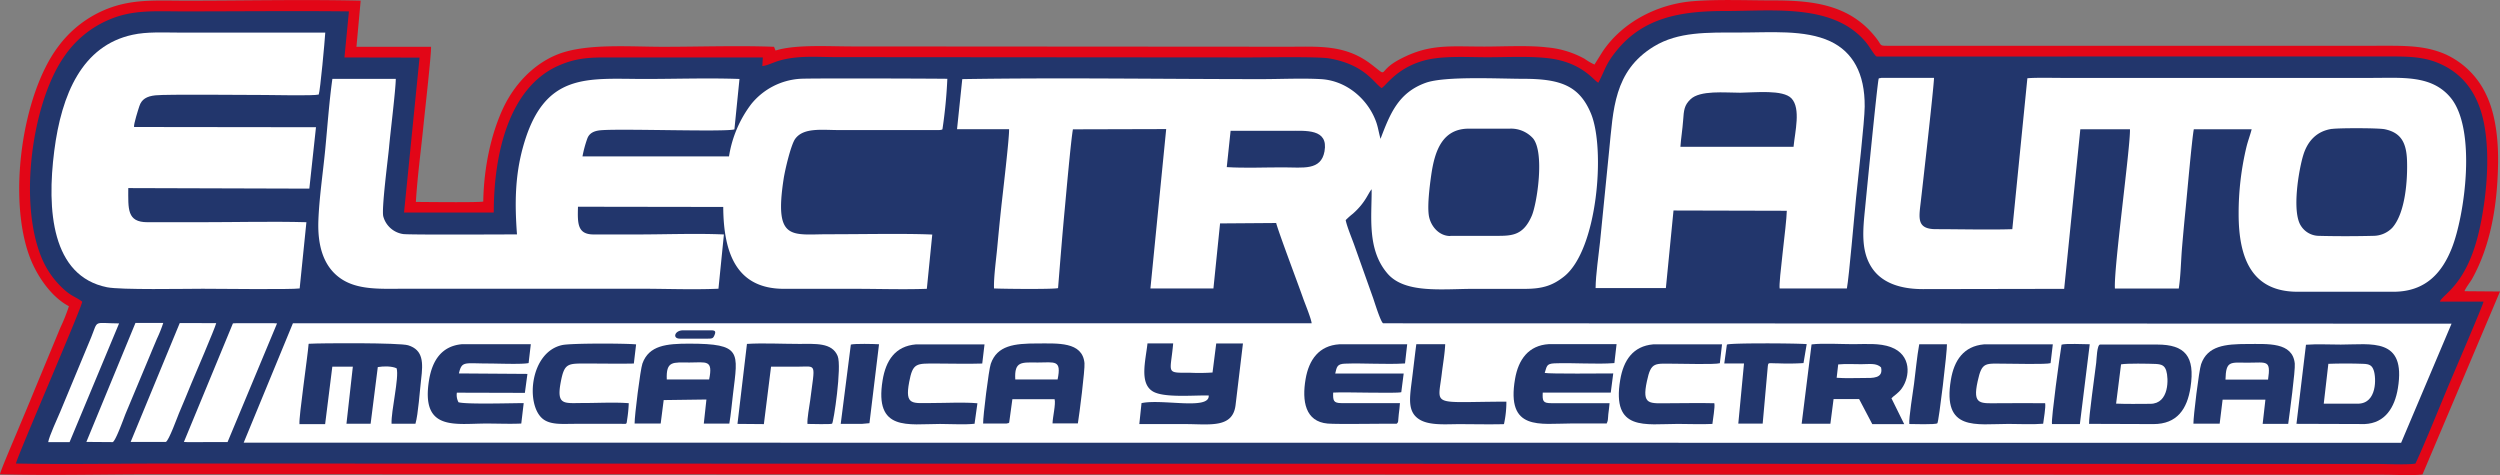
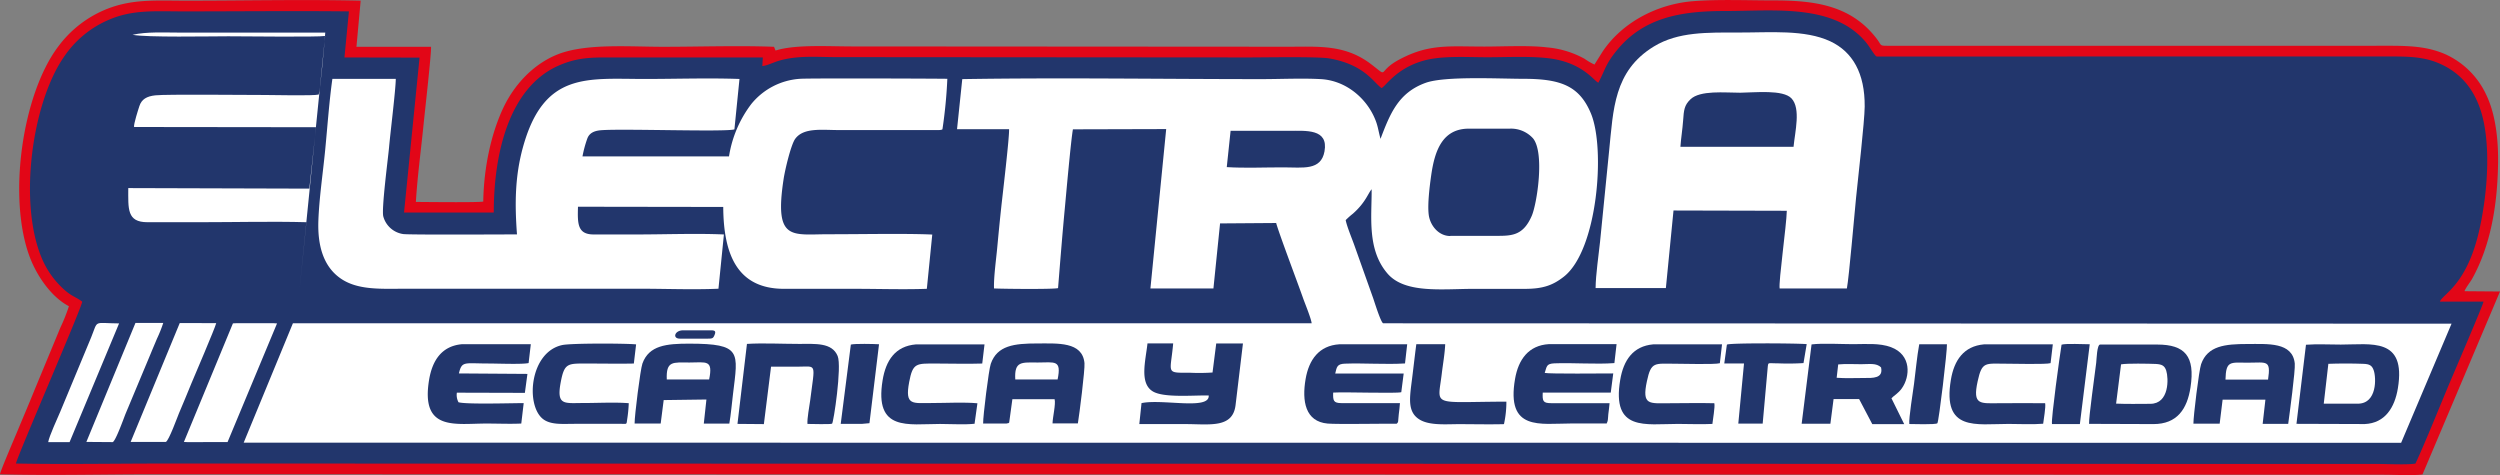
<svg xmlns="http://www.w3.org/2000/svg" viewBox="0 0 783.28 148.88">
  <rect x="0" y="0" width="783.28" height="148.88" fill="#808080" stroke="none" />
  <defs>
    <style>.cls-1{fill:#e20617;}.cls-1,.cls-2,.cls-3{fill-rule:evenodd;}.cls-2{fill:#22366c;}.cls-3{fill:#fff;}</style>
  </defs>
  <g id="Capa_2" data-name="Capa 2">
    <g id="Capa_1-2" data-name="Capa 1">
      <path class="cls-1" d="M499.57,20.22a18.64,18.64,0,0,1-3.11-1.8,29.45,29.45,0,0,0-11.72-3.57c-5.65-.7-13.77-.26-19.71-.26-11,0-17.1-.91-26.29,3.89-7.73,4-3.19,6.18-9.19,1.61-8.13-6.19-16.39-5.45-25.64-5.45l-137-.09c-7.31,0-17.75-.68-23.92,1.29l-.48-1.18c-11.28-.43-23.42,0-34.79,0-10.46,0-23.81-1.11-32.7,2.26C167,20,160.92,26.76,157.52,34.15c-3.68,8-5.93,18.32-6.11,29-1.55.34-18.2.13-21.11.12.49-8.13,1.63-16.38,2.43-24.47.33-3.34,2.5-22.49,2.31-24.13l-23.36,0L113,.21c-18-.43-36.49,0-54.52,0-9.37,0-16.77-.62-24.9,2.57A35.19,35.19,0,0,0,18.2,14.64C6.85,29.76,2.31,62.33,9.43,80.81c2.23,5.78,6.7,12.28,12.16,15.13a54.36,54.36,0,0,1-2.65,6.65L10.8,122.23C9,126.7,7.15,131,5.33,135.38,4.54,137.29.15,147.48,0,148.59c15.55.44,31.75,0,47.36,0l699.57.14c3.12,0,9.34.35,12.08-.1l24.27-57.3-11.09-.09c0-.54,2-3.23,2.27-3.73,6-10.66,8-23.59,8.21-36,.15-7.83-.81-15.76-3.65-21.7A25.87,25.87,0,0,0,766.39,17.1C759.51,14,752.47,14.36,744,14.34H617.45c-8.45,0-16.91,0-25.36,0-3.45,0-2.35.08-4.1-2.21-8.09-10.59-19.61-12-32.38-12-8.14,0-17.17-.39-25.13.24-11.21.9-22.17,6.57-28.36,15.78Z" />
      <path class="cls-2" d="M500.78,25.9c-1.27-.45-4.54-5.72-13.83-7.38-5.91-1.06-14.6-.57-21-.58-6.56,0-14.31-.57-20.16,1.13-8.51,2.49-11.67,8-12.93,8.52-2.43-1.58-5.2-7.32-16.35-9.28C413,17.69,396,18,391.11,18l-129-.1c-6.32,0-12.15-.62-18.19,1.17-1.64.49-3.66,1.53-5.07,1.62L239,18H189.16c-5.76,0-9.56.56-14.08,2.53-15.44,6.73-20.38,27.23-20.38,46.05l-28.11,0,4.86-48.53L107.92,18l1.4-14.43c-17.25-.19-34.58,0-51.81,0-8.91,0-15.86-.62-23.37,2.61A32.08,32.08,0,0,0,20,17.88c-9.94,14.33-14.35,45.8-6.8,63.27A27.31,27.31,0,0,0,18.33,89c3.78,4,5,3.66,7.43,5.52C25.47,96.78,5.29,143.19,5,145.23c15.54.29,31.35,0,46.91,0l693.05.13c2.66,0,9.68.33,11.84-.13,3.25-7,7.64-18,10.77-25.43,1.17-2.78,10.51-24.47,10.55-25.31l-13.68,0c1-2.45,8.64-5.27,12.49-23,2.08-9.56,3.27-22,1.48-32.09-1.71-9.69-6.56-16.71-15.35-20-5-1.84-10.05-1.69-15.93-1.71L588,17.71c-.57-.11-2.11-2.91-3.32-4.39C574.55,1,555.56,3.48,540.39,3.45c-13.87,0-25.51,2.06-33.93,12.46-3.56,4.4-3.49,5.92-5.68,10" />
      <path class="cls-3" d="M299.85,40.47h16.3c.16,2.24-2.06,20.86-2.47,24.69-.45,4.17-.85,8.33-1.24,12.47-.33,3.6-1.14,9.37-1,12.74,2.57.14,18.54.31,20.06-.1.68-8.41,1.33-16.66,2.12-25,.42-4.51,1.94-21.57,2.54-24.75l29.22-.08-4.94,49.94h19.74L382.26,70l17.58-.13c.72,2.84,6.91,19.2,8.41,23.5.61,1.73,2.53,6.35,2.71,7.92H91.77l-15.42,37.4,675.95.05,15.8-37.33-334.72-.12c-.73-.16-2.77-6.77-3.1-7.72l-5.83-16.4c-.79-2.29-2.39-6-2.83-8.21a24.44,24.44,0,0,1,2.25-2c4-3.53,4.74-6.37,5.88-7.66.08,8.49-1.53,18.89,5,26.44,5.48,6.32,17.19,4.76,27.15,4.76,5.31,0,10.63,0,15.94,0,5.58,0,8.71-1.12,12.14-3.82,10.58-8.3,13.08-40.08,8.48-51.13-3.64-8.73-9.57-10.84-21.1-10.86-7.53,0-24.67-.92-30.71,1.27-8.59,3.11-11.15,9.77-14.12,17.54-.81-3-.79-4.29-2.1-7.08-2.86-6.08-9-11.2-16.59-11.63-5.88-.33-12.64,0-18.61,0-31,0-63.07-.51-93.74,0Z" />
-       <path class="cls-3" d="M588.61,24.67c-.44,1.48-4,37.86-4.24,40.4-.72,7.05-1.41,13.68,2.22,19,3,4.38,8.45,6.51,15.89,6.51l44.25-.08,5.06-50h15.55c.2,5.17-5.16,43.95-4.71,49.9h20c.59-3.73.69-8.67,1-12.53.36-4.25.74-8.39,1.16-12.59s2-22.07,2.56-24.78l18.12,0c-.43,1.74-1.18,3.66-1.64,5.58A89.37,89.37,0,0,0,701.39,67c0,14.12,4.24,24.41,18.49,24.41h30c10.27,0,15.32-6.18,18.28-13.61,4.08-10.24,7.87-37.39-.41-47.27-5.94-7.09-15.09-6.11-24.88-6.12H646.2c-2.7,0-8.64-.13-11,.11L630.48,71.8c-6.36.24-17.07,0-23.9,0-6.09,0-5.38-3.41-4.78-8.58s4.1-36,4.15-38.82H590.63c-.24,0-.75,0-1,0a1.36,1.36,0,0,0-.45.06c-.58.11-.32,0-.6.19" />
      <path class="cls-3" d="M228.33,49,182.5,49A36.29,36.29,0,0,1,184,43.44c.64-1.76,2.14-2.46,4.32-2.64,6.7-.54,39.33.61,41.78-.27l1.59-15.79c-9.69-.35-20,0-29.7,0-18,0-31.63-2.37-38.17,21.49-2.47,9-2.56,17.62-1.84,27.21-3.89,0-33.18.17-35.6-.1a7.57,7.57,0,0,1-6.3-5.57c-.56-2.42,1.45-17.75,1.81-21.53C122.27,41.8,124,27.9,124,24.71H104.14c-1,7.14-1.55,15-2.25,22.21S100,62.07,99.75,69.18c-.29,8.24,1.83,14.28,6.62,17.81,5.5,4.07,13.15,3.47,20.95,3.47h73.2c7.95,0,16.73.35,24.58,0l1.71-17c-8.81-.38-18.42,0-27.26,0-4.51,0-9,0-13.53,0-5.12,0-5.08-3.4-4.93-8.69l45.51.07c.09,14.6,4.21,25.68,19.09,25.65h22.22c7.35,0,15.18.26,22.48,0l1.7-17c-8.06-.39-23.51-.08-32.39-.1-11.66,0-17.2,2.31-14.17-17.39.43-2.81,2.28-10.66,3.62-12.5,2.62-3.6,8.35-2.75,13.69-2.75h30.44c.48,0,1.71.06,2-.25a150.29,150.29,0,0,0,1.53-15.81c-2.23-.06-43.45-.22-46.13,0a21.43,21.43,0,0,0-15.28,7.89,36.45,36.45,0,0,0-7,16.46" />
      <path class="cls-3" d="M499.94,90.25h22l2.39-24.3,35.5.09c-.12,4.78-2.6,22.13-2.25,24.33h21.07c.71-3.83,2.31-22.83,2.87-28.34.61-6,2.67-24,2.71-28.6.09-10.47-3.77-17.19-10.79-20.49-8-3.73-18.85-2.73-28.46-2.75-10.11,0-19.17-.29-26.82,4.38-12.6,7.71-12.67,19.82-14,32.65l-2.85,28.58c-.45,4.38-1.35,10.17-1.39,14.46" />
-       <path class="cls-3" d="M93.89,90.36,96,69.62c-10.9-.29-22.22,0-33.15,0-5.55,0-11.11,0-16.66,0-6.48,0-6-4.21-6-10.69l56.73.17L99,39.86,42,39.79c-.15-.91,1.28-5.35,1.66-6.52.69-2.17,2.31-3.11,5-3.4,3.53-.38,28.45-.1,34.25-.11,2.83,0,15.33.31,16.95-.14.47-1.14,1.91-16.89,2.05-19.41H56.06c-4.84,0-10-.31-14.54.69C25.75,14.32,19.28,29.46,17,47.27,14.63,65.81,16.15,86.49,33.53,90c4.33.87,24.17.47,30,.47,4.45,0,28.06.29,30.34-.1" />
+       <path class="cls-3" d="M93.89,90.36,96,69.62c-10.9-.29-22.22,0-33.15,0-5.55,0-11.11,0-16.66,0-6.48,0-6-4.21-6-10.69l56.73.17L99,39.86,42,39.79c-.15-.91,1.28-5.35,1.66-6.52.69-2.17,2.31-3.11,5-3.4,3.53-.38,28.45-.1,34.25-.11,2.83,0,15.33.31,16.95-.14.47-1.14,1.91-16.89,2.05-19.41H56.06c-4.84,0-10-.31-14.54.69c4.33.87,24.17.47,30,.47,4.45,0,28.06.29,30.34-.1" />
      <path class="cls-2" d="M730.6,40.38c-4.8.71-7.6,3.88-8.93,8.13-1.41,4.52-3.7,17.85-.74,22.27a6.71,6.71,0,0,0,5.45,3.11c5.42.15,11.76.14,17.17,0a8.28,8.28,0,0,0,6-2.55c4.1-4.68,4.8-14.94,4.6-21-.19-5.64-1.89-8.8-7-9.85-2-.41-14.38-.41-16.51-.09" />
      <path class="cls-2" d="M454.4,73.89l13.28,0c5.53,0,9.36.36,12.23-6.25,1.65-3.8,4.13-19.87.37-24.33a9.3,9.3,0,0,0-7.28-3H460.2c-8.26,0-10.68,6.89-11.77,14.49-.48,3.35-1.22,9.19-.79,12.5s3.05,6.65,6.76,6.65" />
      <path class="cls-2" d="M719.51,132.79l21.39.07c6.35-.27,9.4-5.15,10.39-11.24,2.63-16.05-8.43-13.65-17.89-13.66-3.44,0-7.54-.21-10.91.05Z" />
      <path class="cls-2" d="M654.57,132.8l20.13.07c7.39,0,10.56-4.68,11.61-11.49,1.5-9.78-1.75-13.42-10.4-13.43H658c-1,0-1.1,4.56-1.23,5.68-.48,4-2.34,17-2.24,19.18" />
-       <path class="cls-2" d="M93.78,132.88h8.09l2.25-18h6.43l-2,17.89,7.57,0,2.25-17.76c1.88-.34,4.6-.29,5.91.4.8,3-1.76,13.31-1.6,17.34l7.49,0c.88-3.06,1.36-10.43,1.78-13.93.63-5.19.7-9.16-4.07-10.64-2.63-.82-27-.72-31.18-.47-.32,4.06-3.12,23.14-2.87,25.06" />
      <path class="cls-2" d="M564.48,132.77h9l1-7.74,8,0,4.13,7.86h10l-4-8.11c.65-.74,2.11-1.5,3.25-3.1,2.62-3.68,3.1-10.48-3.39-12.91-3.61-1.35-7.87-.94-11.89-.94-3.63,0-9.61-.35-13,.08Z" />
      <path class="cls-2" d="M198.84,132.7H207l.94-7.35,13.39-.18-.82,7.54,8,0c.5-2.94.79-6.28,1.15-9.27,1.59-13.2,2.82-15.75-13.69-15.77-7.1,0-12.62.5-14.69,6.22-.65,1.81-2.49,16.48-2.45,18.79" />
      <path class="cls-2" d="M687.23,132.73h8.22l.92-7.51,13.41,0-.86,7.59h8c.43-3.16,2.27-16.78,2.06-18.9-.68-6.84-8.54-6.11-14.82-6.13-7,0-12.51.55-14.53,6.33-.66,1.89-2.43,16.31-2.41,18.67" />
      <path class="cls-2" d="M308,132.7h7.25c.59-.07-.1.06.42-.08s.13.08.52-.23l1-7.32,13.23,0c.41,1.56-.61,5.62-.65,7.58l7.94,0c.46-2.72,2.25-16.86,2.07-18.87-.63-6.82-8.45-6.16-14.85-6.17-7.08,0-12.52.6-14.51,6.39-.64,1.85-2.44,16.44-2.39,18.62" />
      <path class="cls-2" d="M437.49,132.81c.78-.5.5-.81.76-3,.14-1.17.3-2.3.37-3.51l-18.3,0c-2.53,0-2.71-.77-2.62-3.3,3.9-.24,19.63.34,21.34-.12l.75-5.84-21.45,0c.48-2.13.63-3,3-3.1,5.87-.23,13,.31,18.87-.07l.68-6H419.63c-6.38.41-9.54,4.85-10.57,10.9-1.18,6.88-.13,13.32,6.92,13.94,3,.26,17.3,0,21.51.05" />
      <path class="cls-2" d="M526.49,46h35.45c.44-4.7,2.34-12-.64-15.17C558.65,28,549.85,29,545.23,29.05c-4.88,0-12.58-.84-15.59,2.07-1.95,1.87-2.07,3.37-2.3,6.65-.19,2.76-.66,5.48-.85,8.27" />
      <path class="cls-2" d="M503.19,132.81c.7-.57.6-2,.71-3,.14-1.14.3-2.31.4-3.49l-18.27,0c-2.62,0-2.79-.66-2.67-3.32l21.31,0,.78-6c-3.12,0-20,.18-21.47-.16.68-2,.44-2.87,3-3,5.76-.23,13.29.36,18.83-.08l.68-5.94-21.21,0c-6.36.38-9.54,4.81-10.59,10.86-2.86,16.48,7.89,14,17.6,14h10.87" />
      <path class="cls-2" d="M163.32,132.73l.76-6.43c-3.87,0-18,.44-20.43-.27a4.85,4.85,0,0,1-.51-3l21.31.06.8-5.94L143.78,117c.94-4,1.69-3.1,9.39-3.11,2.59,0,10.47.32,12.45-.14l.69-5.91-21.56,0c-6.31.57-9.28,5-10.31,11.16-2.68,16.18,8.1,13.7,18,13.7,3.5,0,7.44.17,10.88,0" />
      <path class="cls-2" d="M378.7,123.9c.41,4.7-14.54,1-21.05,2.4l-.69,6.57c4.86,0,9.6,0,14.34,0,7.67,0,14.9,1.39,15.81-5.9l2.32-19.36-8.37,0-1.16,9.1a60.91,60.91,0,0,1-6.91.08c-8,0-6.26.39-5.42-9.19l-8.05,0c-.58,5.36-2.59,12.4,1.62,15,3.4,2.12,12.8,1.2,17.56,1.31" />
      <polygon class="cls-3" points="57.62 138.47 58.72 138.52 70.31 138.51 71.3 138.5 86.8 101.33 85.77 101.27 73.94 101.27 72.98 101.31 57.62 138.47" />
      <path class="cls-2" d="M231.06,132.81l8.27.07,2.25-18H250c6,0,5.36-1.43,3.84,10.57-.24,1.84-1,5.72-.85,7.37,1,0,7.26.19,7.71-.08s3.11-17.88,1.75-21.19c-1.77-4.3-7-3.8-12.21-3.8s-11.26-.32-16.21,0Z" />
      <path class="cls-2" d="M197,126.33c-4.21-.35-9.76-.06-14.11-.06-6.11,0-8.61.9-7.2-6.55,1.15-6.07,2.2-5.82,8.41-5.82,4.8,0,9.71.1,14.49,0l.71-6c-3.35-.34-20.39-.39-23.15.21-10,2.16-11.51,18.27-6.3,22.94,2.42,2.17,6.43,1.74,10.14,1.74l14.76,0c1.63,0,1.54.26,1.73-1.25a43.51,43.51,0,0,0,.52-5.22" />
      <path class="cls-2" d="M305.35,132.7l.89-6.35c-4.17-.39-9.9-.08-14.17-.08-6.14,0-8.62.91-7.22-6.54,1.14-6.1,2.24-5.83,8.43-5.83,4.74,0,9.77.16,14.47,0l.71-6-21.47,0c-6.47.54-9.45,5-10.46,11.26-2.64,16.14,8.07,13.67,18,13.67,3.16,0,7.92.28,10.87-.07" />
      <path class="cls-2" d="M536.52,132.77c.16-1.55.84-5.14.61-6.43-4.66-.13-9.45,0-14.13,0-6.21,0-8.65.77-7-6.91,1.31-6.22,2.47-5.47,8.73-5.47,2.43,0,12.57.29,14.12-.16l.68-5.91-21.55,0c-6.33.55-9.33,5-10.35,11.15-2.72,16.24,7.93,13.78,18.07,13.78,3.47,0,7.44.18,10.86,0" />
      <path class="cls-2" d="M640.15,132.75c.17-1.5.85-5.17.62-6.42-4.7-.06-9.43,0-14.14,0-6.14,0-8.7.79-7-6.9,1.35-6.23,2.4-5.48,8.72-5.48,2.34,0,12.7.27,14.12-.17l.7-5.89H621.61c-6.36.57-9.37,5-10.38,11.13-2.7,16.26,7.9,13.8,18.06,13.8,3.38,0,7.58.22,10.86-.06" />
      <path class="cls-3" d="M40.93,138.47l11,0c.91-.19,3.76-8.1,4.12-8.93,1.35-3.11,2.59-6.22,3.9-9.38.81-1.92,7.44-17.4,7.8-18.93H56.31Z" />
      <path class="cls-2" d="M471.22,132.84a32.45,32.45,0,0,0,.75-7c-23.87.07-21.49,1.79-20.24-8.8.35-2.94.95-6.28,1.07-9.19h-9.05c-.55,4.12-1,8.36-1.54,12.43-.59,4.8-1.09,8.86,2.45,11.1,3.11,2,8.34,1.51,12.4,1.51,4.66,0,9.51.12,14.16,0" />
      <path class="cls-2" d="M384.36,52.36c5.65.36,12.21.06,17.86.08,6,0,11.65,1.08,12.76-5,1.3-7.2-5.84-6.45-11.31-6.45q-9.06,0-18.11,0Z" />
      <path class="cls-3" d="M27.06,138.46l8.23.06c.91-.2,3.55-7.67,4.1-9l7.83-18.73c.65-1.6,1.27-3,1.93-4.61a42.45,42.45,0,0,0,2-5H42.44Z" />
      <path class="cls-2" d="M541.05,108l-.81,5.88h6.18l-1.79,18.85h7.64l1.61-18c.2-1.22,0-.9,3.18-.89a78.1,78.1,0,0,0,8-.08l1-5.94c-2.78-.28-23.71-.4-24.93.13" />
      <path class="cls-3" d="M15.1,138.52h6.7l15.51-37.19c-8.22-.06-6.47-1.25-8.75,4.37l-9.65,23.22c-.84,2-3.52,7.75-3.81,9.61" />
      <path class="cls-2" d="M598.22,132.85c.81,0,8.31.25,8.78-.24s3.12-22.86,3-24.75h-8.68c-.74,4-1.1,8.41-1.63,12.39-.32,2.45-1.69,10.84-1.48,12.6" />
      <path class="cls-2" d="M642.88,132.86h8.77l3.09-25c-1.78,0-7.61-.29-8.83.13-.52,3.13-3.3,23.24-3,24.84" />
      <path class="cls-2" d="M263.41,132.8h6.68l2.32-.21,3-24.73c-1.65-.1-7.58-.24-8.83.1Z" />
      <path class="cls-3" d="M728.06,126.48c3.58,0,7.13,0,10.66,0,6.1,0,5.79-8.17,5-10.43-.53-1.54-1.29-2-3.32-2.06-3.28-.13-7.62-.13-10.9,0Z" />
      <path class="cls-3" d="M663,126.46c3.49.16,7.23.06,10.71.06,6,0,5.76-8,5-10.39-.5-1.51-1.29-2-3.28-2.1-2.17-.09-9.06-.23-10.88.13Z" />
      <path class="cls-3" d="M208.91,118.89h13.27c1.29-6.31-.86-5.32-6.2-5.31-5.09,0-7.33-.63-7.07,5.31" />
      <path class="cls-3" d="M318.1,118.89h13.26c1.29-6.28-.86-5.32-6.2-5.31-5,0-7.41-.57-7.06,5.31" />
      <path class="cls-3" d="M697.27,118.93h13.34c.92-6.25-.38-5.31-6.19-5.3-5.64,0-7-.77-7.15,5.31" />
      <path class="cls-3" d="M575.45,118.36c2.69.22,6,.06,8.67.07s6,.15,5.24-3.32c-1.5-1.45-3.62-1-6.21-1-2.24,0-5-.15-7.22.07Z" />
      <path class="cls-2" d="M213.08,106.1h8.69c1.18,0,1.6,0,2-.89.63-1.38.36-1.72-1-1.72H214c-2.64,0-3.41,2.61-1,2.61" />
    </g>
  </g>
</svg>